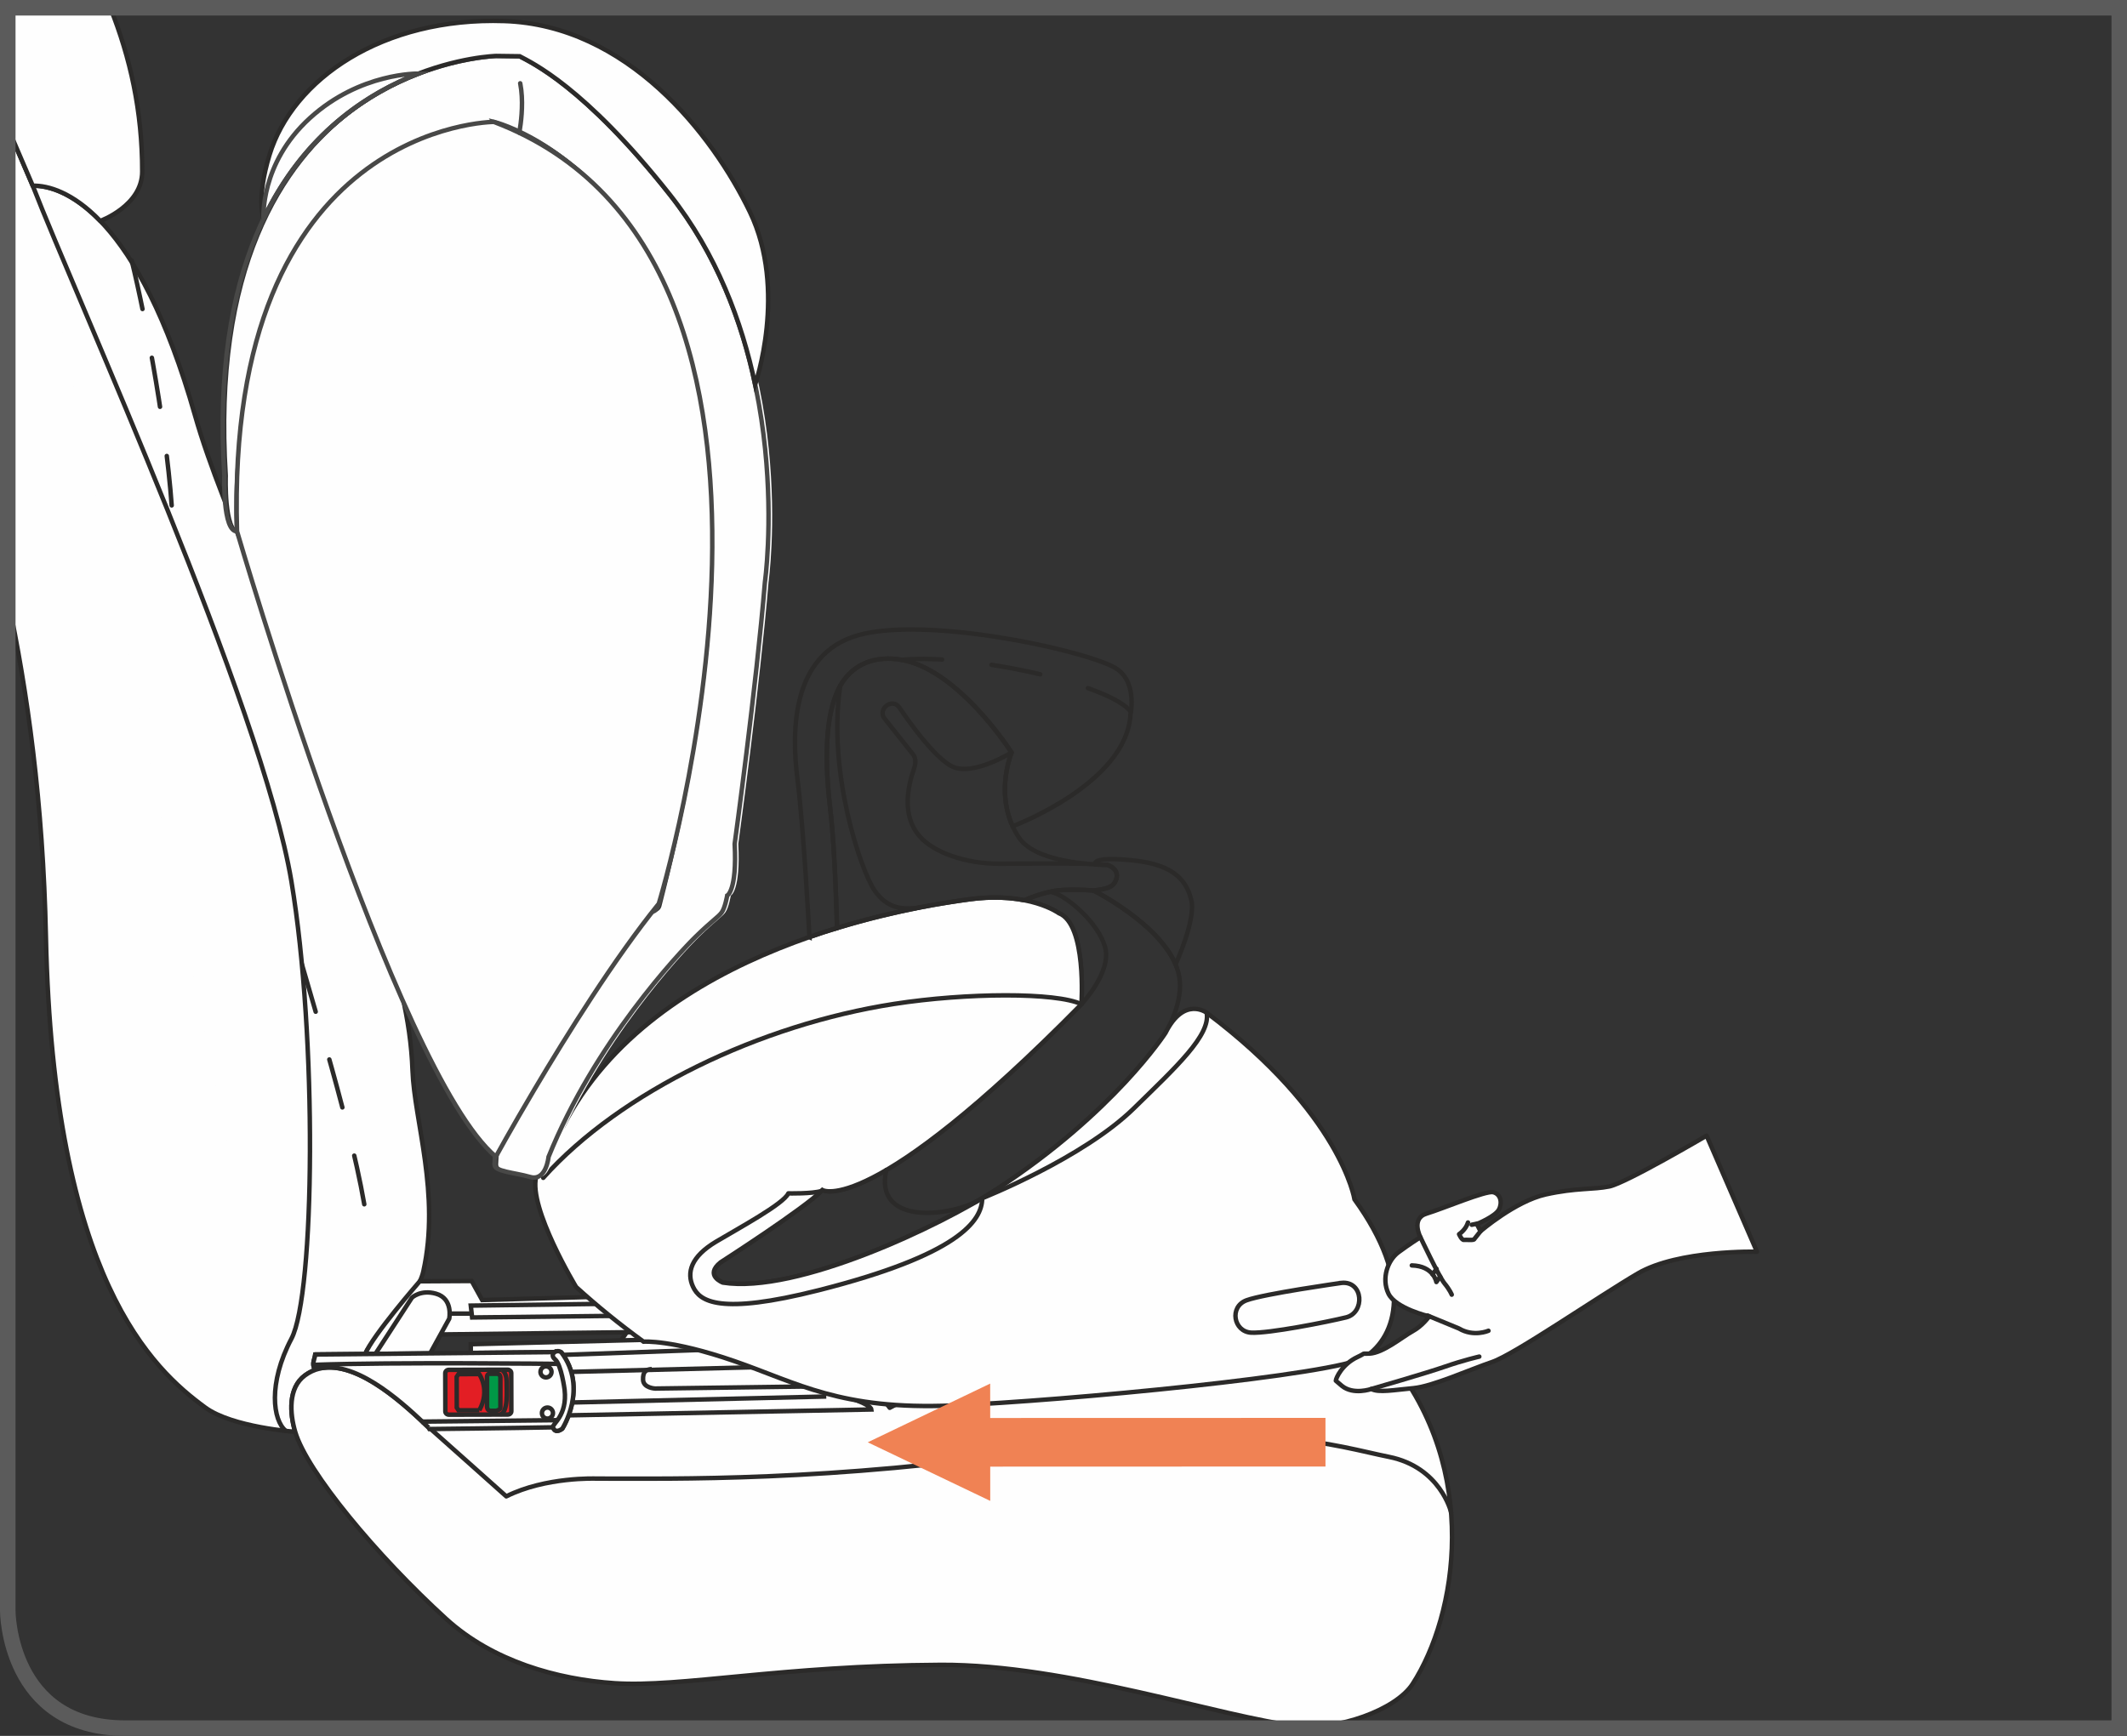
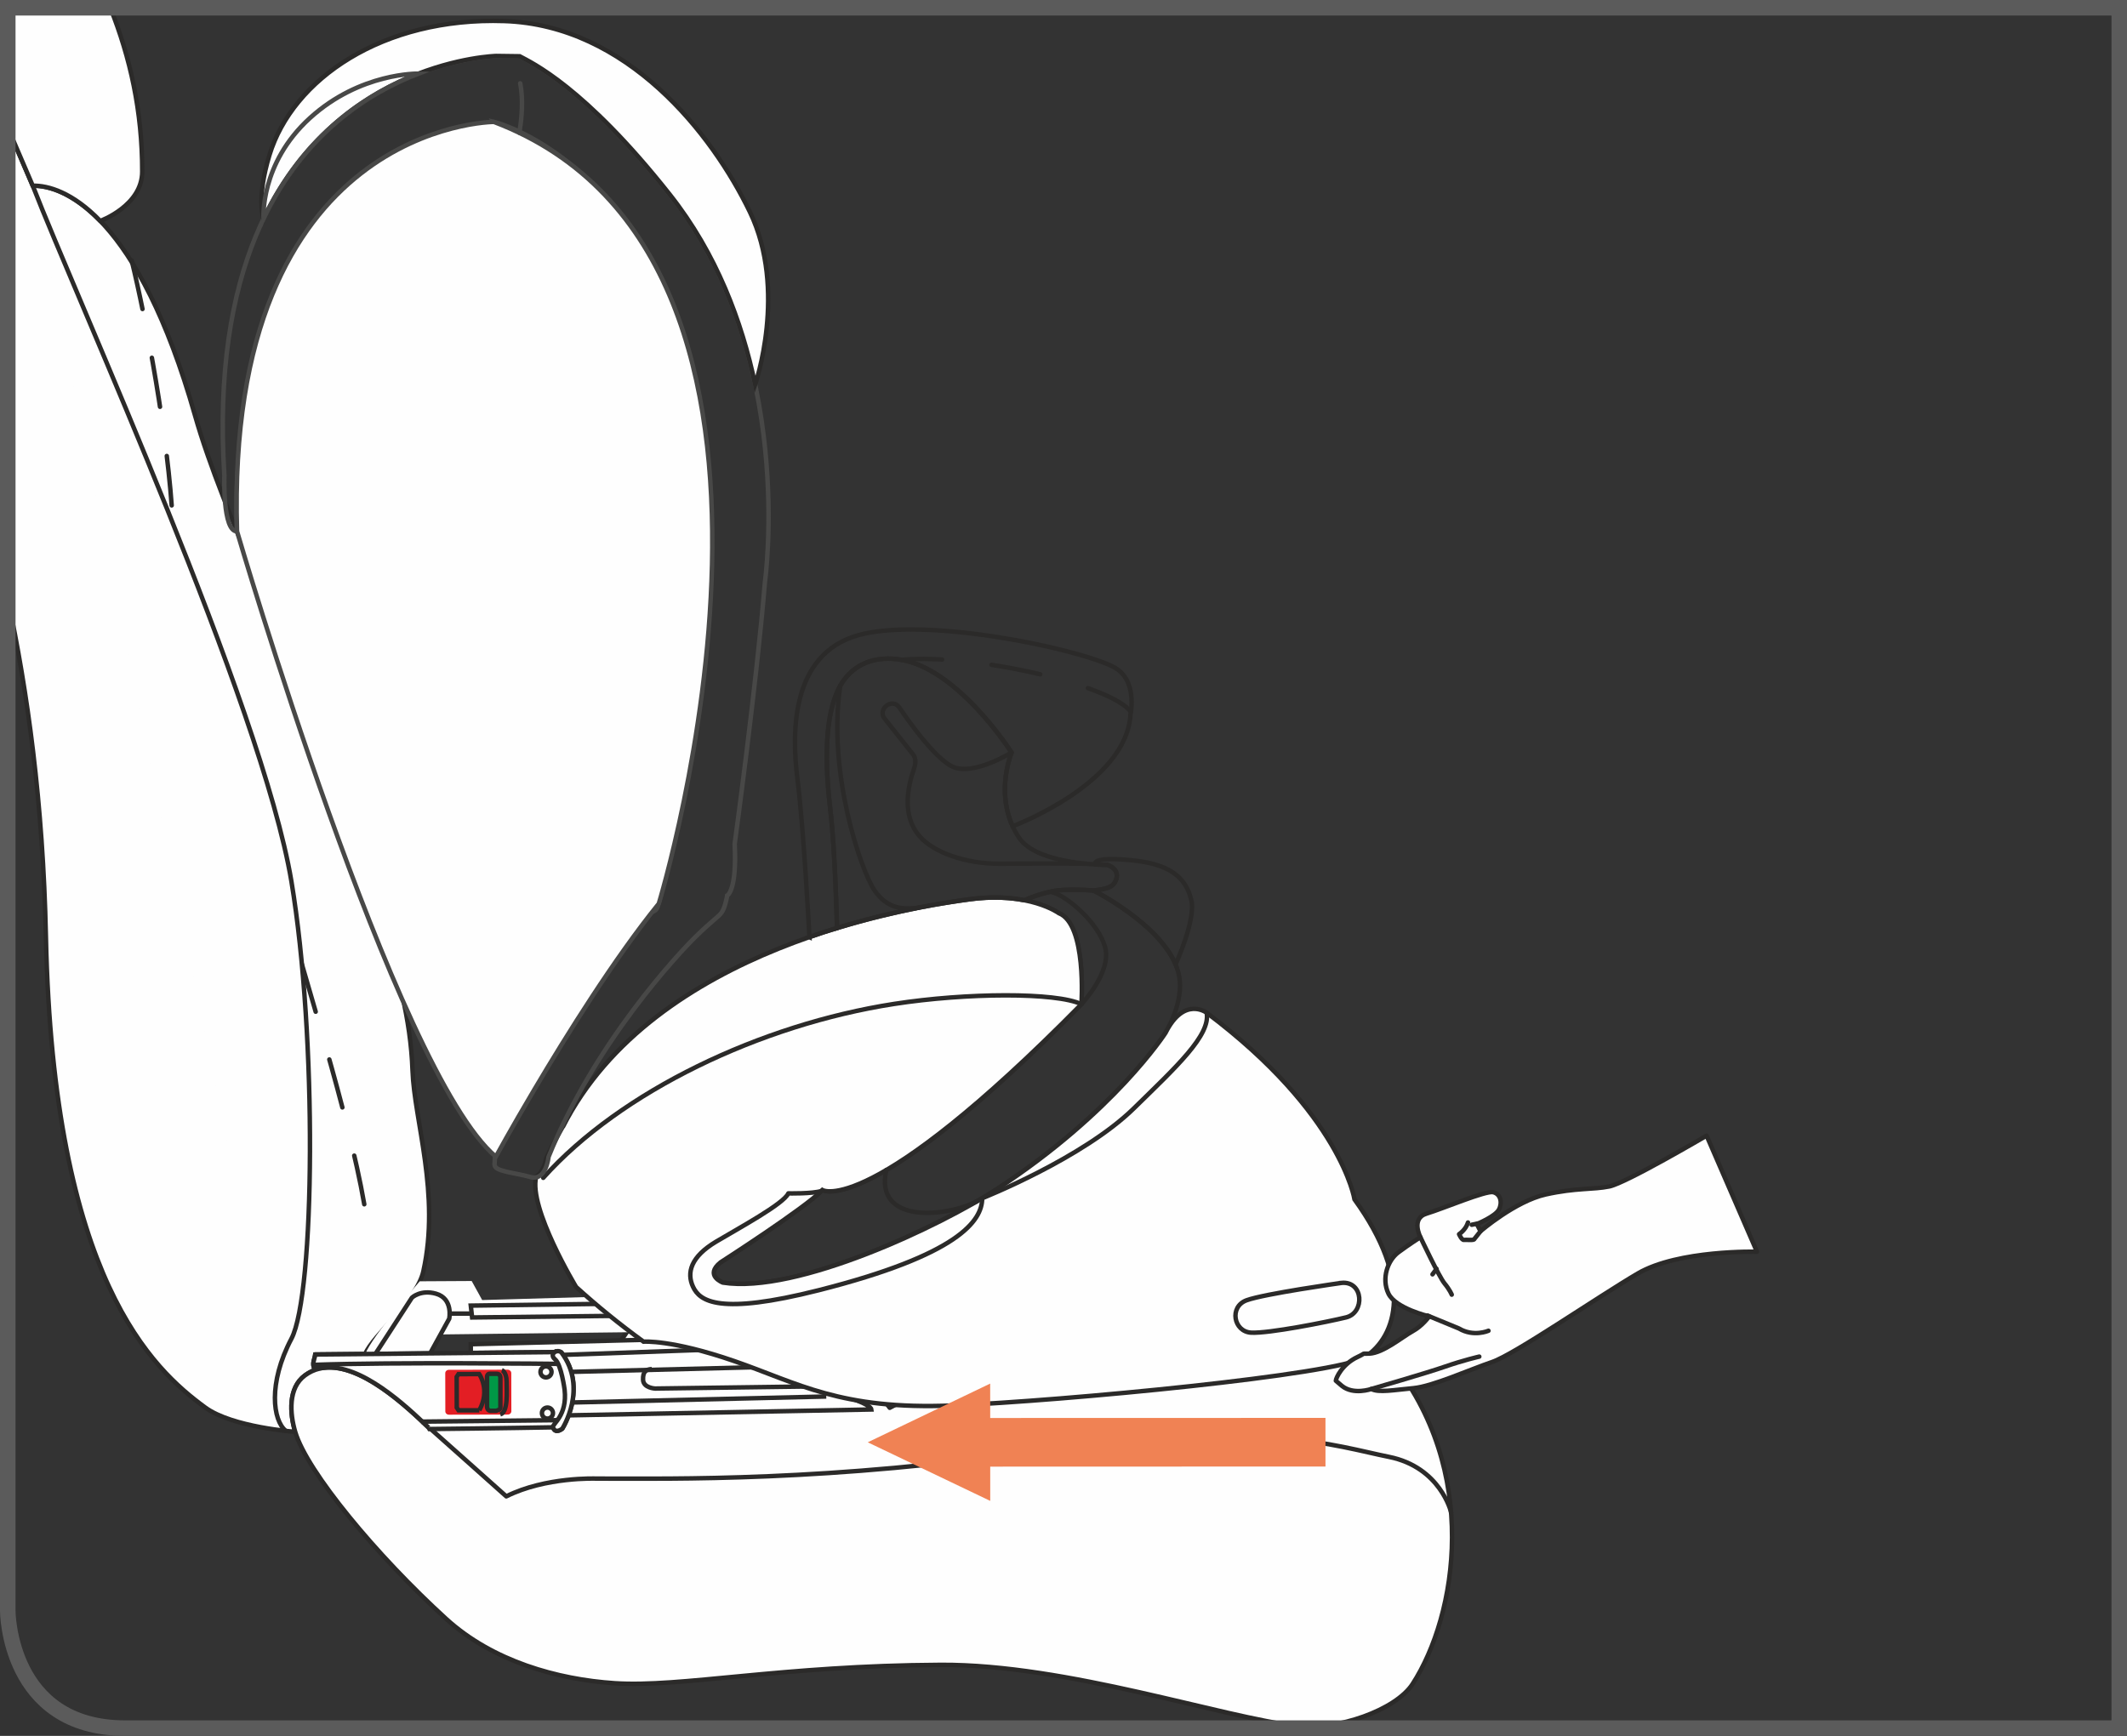
<svg xmlns="http://www.w3.org/2000/svg" xml:space="preserve" width="36.244mm" height="29.588mm" version="1.1" style="shape-rendering:geometricPrecision; text-rendering:geometricPrecision; image-rendering:optimizeQuality; fill-rule:evenodd; clip-rule:evenodd" viewBox="0 0 1222.6 998.07">
  <rect x="0" y="0" width="1222.6" height="998.07" fill="#333333" stroke="none" />
  <defs>
    <style type="text/css">
   
    .str8 {stroke:#484847;stroke-width:0;stroke-miterlimit:22.926}
    .str2 {stroke:#2B2A29;stroke-width:0;stroke-miterlimit:22.926}
    .str9 {stroke:#5B5B5B;stroke-width:8.93;stroke-miterlimit:4}
    .str3 {stroke:#2B2A29;stroke-width:2.57;stroke-miterlimit:10}
    .str6 {stroke:#484847;stroke-width:2.57;stroke-linecap:round;stroke-miterlimit:10}
    .str5 {stroke:#2B2A29;stroke-width:2.57;stroke-linecap:round;stroke-miterlimit:10}
    .str0 {stroke:#2B2A29;stroke-width:2.57;stroke-linecap:round;stroke-linejoin:round;stroke-miterlimit:10}
    .str4 {stroke:#2B2A29;stroke-width:2.57;stroke-linecap:round;stroke-linejoin:round;stroke-miterlimit:4}
    .str7 {stroke:#484847;stroke-width:2.57;stroke-linecap:round;stroke-miterlimit:10;stroke-dasharray:28.558 28.558}
    .str1 {stroke:#2B2A29;stroke-width:2.57;stroke-linecap:round;stroke-miterlimit:10;stroke-dasharray:28.558 28.558}
    .fil1 {fill:none;fill-rule:nonzero}
    .fil0 {fill:#FEFEFE;fill-rule:nonzero}
    .fil4 {fill:#F08254;fill-rule:nonzero}
    .fil2 {fill:#E31E24;fill-rule:nonzero}
    .fil3 {fill:#009846;fill-rule:nonzero}
   
  </style>
  </defs>
  <g id="Слой_x0020_1">
    <path class="fil0" d="M18.83 106.79c18.47,-0.46 60.79,17.8 93.23,131.95 16.59,58.32 56.73,135.86 75.3,199.66 19.18,65.82 47.65,117.78 49.75,177.04 1.04,29.02 16.07,71 6.22,115.55 -3.69,16.72 -29.37,37.08 -33.39,47.49l-28.73 0.29c-0.28,2.5 -2.12,5.44 -0.38,8.16l0.26 0.73c-2.01,0.73 -3.95,1.76 -5.82,3.14 -9.75,7.18 -8.73,21.84 -5.62,32.44 0,0 -36.06,-2.56 -51.63,-13.95 -29.7,-21.74 -87.49,-73.47 -91.64,-271.06 -1.61,-76.67 -10.64,-140.96 -21.92,-194.02l0 -270.9 14.36 33.48z" />
    <path class="fil1 str0" d="M18.83 106.79c18.47,-0.46 60.79,17.8 93.23,131.95 16.59,58.32 56.73,135.86 75.3,199.66 19.18,65.82 47.65,117.78 49.75,177.04 1.04,29.02 16.07,71 6.22,115.55 -3.69,16.72 -29.37,37.08 -33.39,47.49l-28.73 0.29c-0.28,2.5 -2.12,5.44 -0.38,8.16l0.26 0.73c-2.01,0.73 -3.95,1.76 -5.82,3.14 -9.75,7.18 -8.73,21.84 -5.62,32.44 0,0 -36.06,-2.56 -51.63,-13.95 -29.7,-21.74 -87.49,-73.47 -91.64,-271.06 -1.61,-76.67 -10.64,-140.96 -21.92,-194.02m0 -270.9l14.36 33.48" />
    <path class="fil0" d="M4.46 73.33l14.36 33.46c8.76,-0.23 22.9,3.78 38.8,20.24 0,0 24.12,-8.71 24.13,-28.38 0.03,-34.65 -6.87,-65.47 -18.33,-94.19l-58.96 0 0 0 0 68.87z" />
    <path class="fil1 str0" d="M4.46 73.33l14.36 33.46c8.76,-0.23 22.9,3.78 38.8,20.24 0,0 24.12,-8.71 24.13,-28.38 0.03,-34.65 -6.87,-65.47 -18.33,-94.19" />
    <path class="fil1 str1" d="M75.71 149.79c8.22,33.67 21.1,101.33 23.63,151.07m74.15 253.41c11.71,40.76 37.59,124.86 38.99,164.37" />
    <polyline class="fil1 str2" points="40.51,4.46 40.71,5.44 40.81,5.98 " />
    <polyline class="fil1 str2" points="44.62,34.26 44.73,36.68 44.73,40.34 44.56,43.73 44.2,46.83 43.64,49.62 42.88,52.08 41.9,54.17 40.7,55.89 40.7,55.89 " />
    <polyline class="fil1 str2" points="40.7,55.89 39.37,57.37 38.03,58.75 36.68,60.04 36.42,60.27 " />
    <polyline class="fil1 str2" points="10.83,71.83 10.32,71.89 9.36,71.99 8.44,72.06 7.57,72.12 6.75,72.17 5.98,72.21 5.27,72.24 4.61,72.27 4.46,72.27 " />
    <path class="fil0" d="M242.8 817.37l77.26 -0.83 0.24 0.19c-1.49,2.04 -2.7,3.19 -2.44,3.94 1.43,4.14 5.39,0.7 5.39,0.7 0,0 1.87,-2.93 3.6,-7.62l37.39 -53.41c0.64,5 40.07,7.59 40.07,7.59l84.98 11.75 22.11 29.75c28.65,-14.73 12.44,-9.77 49.05,-20.08 162.12,0.02 189.31,-50.43 238.36,-8.28 52.5,64.25 38.65,147.78 13.15,187.15 -9.83,15.17 -43.53,26.74 -66.02,24.21 -43.14,-4.83 -132.48,-35.56 -205.12,-35.21 -91.99,0.44 -149.48,13.1 -187.51,10.57 -32.94,-2.19 -70.09,-12.6 -96.83,-36.97 -40.01,-36.45 -80.07,-84.71 -86.8,-107.58 -3.12,-10.62 -4.14,-25.26 5.62,-32.45 20.71,-15.26 51.41,11.36 68,27.08l-0.48 -0.5z" />
    <path class="fil1 str0" d="M242.8 817.37l77.26 -0.83 0.24 0.19c-1.49,2.04 -2.7,3.19 -2.44,3.94 1.43,4.14 5.39,0.7 5.39,0.7 0,0 1.87,-2.93 3.6,-7.62l37.39 -53.41c0.64,5 40.07,7.59 40.07,7.59l84.98 11.75 22.11 29.75c28.65,-14.73 12.44,-9.77 49.05,-20.08 162.12,0.02 189.31,-50.43 238.36,-8.28 52.5,64.25 38.65,147.78 13.15,187.15 -9.83,15.17 -43.53,26.74 -66.02,24.21 -43.14,-4.83 -132.48,-35.56 -205.12,-35.21 -91.99,0.44 -149.48,13.1 -187.51,10.57 -32.94,-2.19 -70.09,-12.6 -96.83,-36.97 -40.01,-36.45 -80.07,-84.71 -86.8,-107.58 -3.12,-10.62 -4.14,-25.26 5.62,-32.45 20.71,-15.26 51.41,11.36 68,27.08l-0.48 -0.5" />
    <path class="fil1 str0" d="M243.28 817.87c1.08,1.04 2.1,2.01 3.07,2.93l-0.93 -1.1c5.51,4.84 45.59,40.64 45.59,40.64 22.69,-11.35 51.63,-10.21 51.63,-10.21 44.27,0 134.52,1.89 257.07,-16.46 122.55,-18.36 168.92,-1.98 198.61,3.96 29.69,5.94 35.75,31.78 35.75,31.78" />
    <path class="fil0" d="M322.76 777.68c9.89,13.22 7.22,27.56 4.08,36.08l174.01 -3.36c-0.87,-6.74 -65.64,-20.1 -67.88,-28.12 -2.14,-7.65 -33.17,-9.26 -39.12,-12.53l-123.25 3.13 0 5 48.57 -0.49 0.26 -0.31 3.31 0.6z" />
    <path class="fil1 str3" d="M322.76 777.68c9.89,13.22 7.22,27.56 4.08,36.08l174.01 -3.36c-0.87,-6.74 -65.64,-20.1 -67.88,-28.12 -2.14,-7.65 -33.17,-9.26 -39.12,-12.53l-123.25 3.13 0 5 48.57 -0.49 0.26 -0.31 3.31 0.6z" />
    <line class="fil1 str3" x1="474.94" y1="802.93" x2="328.88" y2="806.37" />
    <line class="fil1 str3" x1="402.76" y1="776.16" x2="323.71" y2="779" />
    <line class="fil1 str3" x1="437.12" y1="786.02" x2="328.34" y2="788.77" />
    <path class="fil1 str3" d="M461.99 797.2l-85.42 1.15c0,0 -6.77,-0.28 -6.94,-5.07 -0.17,-4.8 1.89,-5.99 5,-6.1" />
    <path class="fil0" d="M247.26 778.11l5.97 -10.86 115.49 -1.37c-7.23,-0.35 -4.41,-9.52 -5.17,-10.54 -1.37,-1.83 -12.23,-0.45 -17.1,-9.85l-69.29 1.98 -6.04 -10.95 -29.85 0.17c0,0 -27.3,31.37 -31.32,41.79l0.02 -0.06 37.29 -0.33 0 0.02z" />
-     <path class="fil1 str3" d="M247.26 778.11l5.97 -10.86 115.49 -1.37c-7.23,-0.35 -4.41,-9.52 -5.17,-10.54 -1.37,-1.83 -12.23,-0.45 -17.1,-9.85l-69.29 1.98 -6.04 -10.95 -29.85 0.17c0,0 -27.3,31.37 -31.32,41.79l0.02 -0.06 37.29 -0.33" />
    <polyline class="fil1 str3" points="360.46,756.49 271.36,757.49 270.61,750.67 356.29,749.53 " />
    <polyline class="fil1 str2" points="793.8,779.09 790.58,780.76 786.52,782.38 781.68,783.94 776.1,785.44 769.84,786.89 766.63,787.53 " />
    <polyline class="fil1 str2" points="738.46,792.17 730.17,793.25 720.93,794.35 711.38,795.4 710.1,795.52 " />
    <polyline class="fil1 str2" points="681.66,798.15 681.4,798.18 671.13,798.98 660.81,799.74 653.18,800.25 " />
    <polyline class="fil1 str2" points="624.68,801.92 620.14,802.15 610.37,802.61 600.88,803 596.14,803.17 " />
    <polyline class="fil1 str2" points="567.6,803.97 566.67,803.99 559.31,804.09 552.55,804.13 546.42,804.1 540.98,804.02 539.04,803.96 " />
    <polyline class="fil1 str2" points="510.66,801.02 507.07,800.35 503.03,799.53 499.03,798.64 495.05,797.69 491.12,796.69 487.21,795.64 483.33,794.54 482.9,794.41 " />
    <polyline class="fil1 str2" points="455.75,785.57 453.33,784.72 449.7,783.44 446.09,782.17 442.51,780.9 438.95,779.65 435.41,778.42 431.89,777.21 428.78,776.16 " />
    <polyline class="fil1 str2" points="401.38,768.12 399.16,767.56 396.42,766.89 393.79,766.26 391.26,765.68 388.84,765.14 386.52,764.65 384.29,764.19 382.16,763.77 380.11,763.39 378.15,763.04 376.27,762.72 374.46,762.43 373.45,762.27 " />
    <path class="fil0" d="M247.26 778.11l10.96 -19.92c0,0 2.4,-11.53 -7.6,-14.37 -8.83,-2.51 -13.85,2.28 -13.85,2.28l-20.98 32.32 31.48 -0.31z" />
    <path class="fil1 str3" d="M247.26 778.11l10.96 -19.92c0,0 2.4,-11.53 -7.6,-14.37 -8.83,-2.51 -13.85,2.28 -13.85,2.28l-20.98 32.32 31.48 -0.31" />
    <line class="fil1 str3" x1="271.11" y1="755.26" x2="258.46" y2="755.26" />
    <path class="fil0" d="M246.35 820.8c-13.13,-12.6 -38.85,-36.76 -59.83,-34.41l-5.38 0.56 -0.3 -0.02c-1.75,-2.73 0.08,-5.66 0.37,-8.16l138.36 -1.37c6.71,5.97 4.37,12.21 6.5,23.05 2.14,10.82 -7.74,20.19 -7.74,20.19 0,0 -34.39,0.62 -71.51,0.99l-0.46 -0.82z" />
    <path class="fil1 str3" d="M246.35 820.8c-13.13,-12.6 -38.85,-36.76 -59.83,-34.41l-5.38 0.56 -0.3 -0.02c-1.75,-2.73 0.08,-5.66 0.37,-8.16l138.36 -1.37c6.71,5.97 4.37,12.21 6.5,23.05 2.14,10.82 -7.74,20.19 -7.74,20.19 0,0 -34.39,0.62 -71.51,0.99l-0.46 -0.82" />
    <path class="fil0" d="M322.76 777.68c15.32,20.49 0.49,43.68 0.49,43.68 0,0 -3.96,3.45 -5.39,-0.69 -0.68,-1.94 8.36,-6.49 6.68,-21.59 0,0 -1.9,-14.61 -5.53,-17.56 -3.63,-2.94 1.33,-6.29 3.76,-3.84z" />
    <path class="fil1 str3" d="M322.76 777.68c15.32,20.49 0.49,43.68 0.49,43.68 0,0 -3.96,3.45 -5.39,-0.69 -0.68,-1.94 8.36,-6.49 6.68,-21.59 0,0 -1.9,-14.61 -5.53,-17.56 -3.63,-2.94 1.33,-6.29 3.76,-3.84" />
    <path class="fil0" d="M310.66 788.87c0.05,1.75 1.52,3.13 3.28,3.08 1.75,-0.06 3.13,-1.52 3.08,-3.27 -0.06,-1.75 -1.52,-3.13 -3.27,-3.08 -1.75,0.06 -3.13,1.52 -3.08,3.27z" />
    <path class="fil1 str3" d="M310.66 788.87c0.05,1.75 1.52,3.13 3.28,3.08 1.75,-0.06 3.13,-1.52 3.08,-3.27 -0.06,-1.75 -1.52,-3.13 -3.27,-3.08 -1.75,0.06 -3.13,1.52 -3.08,3.27" />
    <path class="fil0" d="M311.5 812.55c0.05,1.76 1.51,3.13 3.27,3.08 1.75,-0.05 3.13,-1.51 3.08,-3.27 -0.06,-1.75 -1.52,-3.13 -3.27,-3.08 -1.75,0.06 -3.13,1.51 -3.08,3.27z" />
    <path class="fil1 str3" d="M311.5 812.55c0.05,1.76 1.51,3.13 3.27,3.08 1.75,-0.05 3.13,-1.51 3.08,-3.27 -0.06,-1.75 -1.52,-3.13 -3.27,-3.08 -1.75,0.06 -3.13,1.51 -3.08,3.27" />
    <path class="fil2" d="M255.97 811.46c0,1.07 0.93,1.94 2.06,1.93l33.84 -0.07c1.14,0 2.06,-0.87 2.06,-1.94l-0.05 -21.92c-0.01,-1.07 -0.93,-1.94 -2.07,-1.94l-33.84 0.08c-1.13,0 -2.04,0.87 -2.04,1.94l0.05 21.92z" />
-     <path class="fil1 str3" d="M255.97 811.46c0,1.07 0.93,1.94 2.06,1.93l33.84 -0.07c1.14,0 2.06,-0.87 2.06,-1.94l-0.05 -21.92c-0.01,-1.07 -0.93,-1.94 -2.07,-1.94l-33.84 0.08c-1.13,0 -2.04,0.87 -2.04,1.94l0.05 21.92" />
    <path class="fil2" d="M288.49 787.81c0,0 2.69,0.91 2.7,6.54 0.02,5.64 1.02,17.48 -3.62,18.87l0.91 -25.42z" />
    <path class="fil1 str3" d="M288.49 787.81c0,0 2.69,0.91 2.7,6.54 0.02,5.64 1.02,17.48 -3.62,18.87" />
    <path class="fil2" d="M275.51 810.86l-11.92 0.02 -1.04 -1.56 -0.05 -17.68 1.04 -1.57 11.91 -0.02c0,0 6.56,9.06 0.06,20.81z" />
    <path class="fil1 str3" d="M275.51 810.86l-11.92 0.02 -1.04 -1.56 -0.05 -17.68 1.04 -1.57 11.91 -0.02c0,0 6.56,9.06 0.06,20.81" />
    <path class="fil3" d="M287.63 791.94c0,0 0,-2.07 -2.09,-2.07l-3.85 0c0,0 -1.4,-0.3 -1.75,1.49l0 17.42c0,0 0,2.07 1.75,2.37l3.49 0c0,0 2.8,-0.6 2.45,-2.07l0 -17.14z" />
    <path class="fil1 str4" d="M287.63 791.94c0,0 0,-2.07 -2.09,-2.07l-3.85 0c0,0 -1.4,-0.3 -1.75,1.49l0 17.42c0,0 0,2.07 1.75,2.37l3.49 0c0,0 2.8,-0.6 2.45,-2.07l0 -17.14" />
-     <path class="fil0" d="M320.67 784.17c0,0 -93.99,-1.09 -140.12,0.55l140.12 -0.55z" />
    <path class="fil1 str3" d="M320.67 784.17c0,0 -93.99,-1.09 -140.12,0.55" />
    <line class="fil1" x1="320.05" y1="816.54" x2="242.8" y2="817.37" />
    <line class="fil1 str3" x1="320.05" y1="816.54" x2="242.8" y2="817.37" />
    <path class="fil1 str3" d="M628.62 512.04c0,0 47.4,23.74 49.56,52.19 1.12,14.52 -8.29,29.68 -8.29,29.68 0,0 -29.39,45.73 -97.02,89.88 -32.2,21.02 -114.91,60.35 -157.4,53.64 0,0 -10.72,-4.01 -1.34,-11.61 0,0 48.73,-31.31 58.57,-41.59 0,0 27.28,16.54 148.91,-106.86 0,0 3.13,-46.05 -12.97,-52.32 0,0 -6.57,-4.84 -19.72,-7.43 0,0 6.18,-3.07 15.72,-5.11 8.66,-1.85 23.98,-0.48 23.98,-0.48z" />
    <path class="fil0" d="M308.17 676.64c-4.48,17.89 22.98,63.31 22.98,63.31 11.37,10.34 24.38,21.02 38.75,31.45 0,0 16.08,-1.31 52.3,11.21 36.21,12.52 60.81,28.17 125.19,25.49 64.39,-2.68 221.34,-17.66 236.99,-27.73 18.78,-12.07 28.17,-43.82 -5.81,-90.76 0,0 -7.6,-49.2 -84.97,-107.32 0,0 -12.96,-9.84 -23.69,11.63 0,0 -29.4,45.72 -97.03,89.87 -32.19,21.02 -114.92,60.35 -157.39,53.65 0,0 -10.73,-4.02 -1.35,-11.62 0,0 48.74,-31.3 58.57,-41.58 0,0 27.29,16.54 148.91,-106.87 0,0 3.13,-46.05 -12.97,-52.32 0,0 -16.99,-12.52 -50.97,-8.04 -33.99,4.46 -181.89,27.72 -234.2,131.02l0.44 -1.03c-3.49,6.13 -6.82,12.44 -9.94,18.9 0,0 -1.27,7.84 -5.66,10.47l-0.14 0.26z" />
    <path class="fil1 str3" d="M308.17 676.64c-4.48,17.89 22.98,63.31 22.98,63.31 11.37,10.34 24.38,21.02 38.75,31.45 0,0 16.08,-1.31 52.3,11.21 36.21,12.52 60.81,28.17 125.19,25.49 64.39,-2.68 221.34,-17.66 236.99,-27.73 18.78,-12.07 28.17,-43.82 -5.81,-90.76 0,0 -7.6,-49.2 -84.97,-107.32 0,0 -12.96,-9.84 -23.69,11.63 0,0 -29.4,45.72 -97.03,89.87 -32.19,21.02 -114.92,60.35 -157.39,53.65 0,0 -10.73,-4.02 -1.35,-11.62 0,0 48.74,-31.3 58.57,-41.58 0,0 27.29,16.54 148.91,-106.87 0,0 3.13,-46.05 -12.97,-52.32 0,0 -16.99,-12.52 -50.97,-8.04 -33.99,4.46 -181.89,27.72 -234.2,131.02l0.44 -1.03c-3.49,6.13 -6.82,12.44 -9.94,18.9 0,0 -1.27,7.84 -5.66,10.47l-0.14 0.26z" />
    <path class="fil1 str5" d="M771.09 737.6c12.75,-1.18 13.55,17.18 2.64,19.84 -10.9,2.65 -44.42,9.31 -54.54,8.78 -10.1,-0.53 -12.79,-14.9 -2.66,-18.62 10.11,-3.72 54.56,-9.99 54.56,-9.99z" />
    <polyline class="fil1 str2" points="796.9,766.26 793.74,768.03 789.74,769.78 784.94,771.49 779.42,773.17 773.21,774.81 770.02,775.56 " />
    <polyline class="fil1 str2" points="742,781.08 733.76,782.43 724.56,783.82 715.05,785.16 713.77,785.33 " />
    <polyline class="fil1 str2" points="685.43,788.86 685.17,788.89 674.93,790.03 664.65,791.1 657.03,791.85 " />
    <polyline class="fil1 str2" points="628.59,794.42 624.06,794.8 614.32,795.56 604.84,796.26 600.11,796.58 " />
    <polyline class="fil1 str2" points="571.6,798.28 570.68,798.33 563.33,798.66 556.57,798.91 550.44,799.08 545.01,799.17 543.06,799.17 " />
    <polyline class="fil1 str2" points="514.6,797.14 510.99,796.58 506.93,795.89 502.9,795.13 498.9,794.31 494.93,793.43 490.99,792.5 487.08,791.52 486.64,791.41 " />
    <polyline class="fil1 str2" points="459.22,783.43 456.78,782.66 453.11,781.5 449.47,780.34 445.84,779.18 442.25,778.05 438.67,776.93 435.12,775.83 431.97,774.89 " />
    <polyline class="fil1 str2" points="404.33,767.71 402.09,767.22 399.33,766.63 396.68,766.09 394.14,765.59 391.71,765.13 389.37,764.71 387.13,764.32 384.98,763.97 382.92,763.66 380.95,763.37 379.06,763.11 377.25,762.87 376.23,762.75 " />
    <path class="fil1 str5" d="M604.7 512.99c8.44,2.01 26.73,17.52 30.55,31.76 3.81,14.26 -13.64,32.61 -13.64,32.61" />
    <path class="fil1 str5" d="M581.43 432.64c0,0 -22.8,14.25 -34.71,7.77 -11.92,-6.47 -29.8,-33.68 -29.8,-33.68 -4.14,-5.7 -12.17,0.77 -8.81,5.96l16.84 21.24c0,0 2.31,2.63 0.51,7.77 -3.7,10.65 -7.25,27.2 3.12,39.12 8.06,9.27 26.52,16.01 46.8,15.8 11.72,-0.11 35.21,-0.29 49.16,0.01" />
    <path class="fil1 str5" d="M465.26 538.76c0,0 -3.27,-62.59 -6.9,-91.01 -3.4,-26.66 -3.65,-71.51 34.72,-82.47 38.36,-10.96 126.16,7.51 146.89,18.13 14.23,7.29 9.84,27.2 9.84,27.2 -2.07,39.96 -67.76,64.46 -67.76,64.46 -6.65,-14.58 -4.93,-30.47 -0.63,-42.44 0,0 -31.54,-49.67 -65.56,-53.63 -15.54,-1.82 -26.75,4.39 -32.9,15.28 -9.53,16.92 -8.66,46.46 -5.69,71.25 2.84,23.84 3.84,68.03 3.84,68.03 -5.19,1.59 -10.48,3.32 -15.86,5.19z" />
    <path class="fil1 str5" d="M588.94 517.62c-7.98,-1.57 -18.41,-2.31 -31.26,-0.62 -12.91,1.7 -42.24,6.11 -76.54,16.58 0,0 -1,-44.2 -3.86,-68.03 -2.97,-24.79 -3.83,-54.32 5.7,-71.25 6.14,-10.89 17.36,-17.1 32.9,-15.29 34.02,3.97 65.55,53.63 65.55,53.63 -4.91,13.73 -6.47,32.64 4.14,48.79 10.63,16.15 50.8,15.81 50.8,15.81 0,0 8.33,2.37 4.7,9.62 -2.19,4.38 -8.07,4.38 -12.45,5.17 0,0 -15.33,-1.37 -23.97,0.47 -9.56,2.04 -15.72,5.12 -15.72,5.12z" />
    <path class="fil1 str5" d="M629.59 497.03c4.13,0.24 6.78,0.21 6.78,0.21 0,0 8.32,2.37 4.69,9.63 -2.19,4.38 -8.07,4.38 -12.45,5.16 0,0 37.01,18.54 47.12,42.48 0,0 11.71,-25.56 9.05,-36.89 -3.88,-16.59 -17.35,-21.76 -37.82,-23.32 -20.47,-1.55 -17.39,2.73 -17.39,2.73" />
    <path class="fil1 str5" d="M312.25 677.21c44.56,-49.74 124.89,-88.09 201.68,-100 41.68,-6.47 93.14,-6.74 107.68,0.16" />
    <path class="fil1 str0" d="M693.6 582.28c2.35,12.95 -17.47,31.09 -41.83,54.95 -29.38,28.8 -87.21,51.7 -87.21,51.7 0,13.13 -13.96,32.63 -94.07,52.92 -57.16,14.46 -68.23,6.26 -72.1,-1.93 -3.86,-8.2 -1.3,-17.36 13.27,-26.05 12.81,-7.63 38.82,-21.69 41.47,-27.73 0,0 13.79,0.32 19.08,-1.4" />
    <path class="fil1 str5" d="M561.92 690.49c-16.64,9.11 -59.67,14.01 -52.47,-17.78" />
    <path class="fil1 str5" d="M482.98 394.3c-7.51,49.61 11.92,106.45 19.76,117.74 7.84,11.29 17.49,10.78 25.29,9.84" />
    <path class="fil1 str1" d="M650.06 409.3c-10.91,-15.16 -89.67,-33.73 -131.8,-29.93" />
    <polyline class="fil1 str2" points="685.09,519.48 684.12,519.17 683.13,518.86 682.13,518.57 681.1,518.29 680.04,518.02 678.97,517.77 677.87,517.54 676.75,517.32 675.61,517.13 674.44,516.95 673.25,516.79 672.04,516.65 670.79,516.54 669.53,516.45 668.24,516.38 666.92,516.34 665.58,516.33 664.21,516.34 662.81,516.38 661.39,516.45 659.94,516.55 658.46,516.68 656.95,516.85 656.89,516.85 " />
-     <path class="fil0" d="M285.95 70.07c-162.26,26.5 -147.63,235.43 -147.63,235.43 -8.4,0.17 -7.28,-31.96 -7.28,-31.96 -15.02,-237.37 156.28,-241.36 156.28,-241.36l13.47 0.18c6.4,3.49 36.88,17.05 86.28,79.48 73.23,92.55 54.68,222.91 54.68,222.91 -4.85,59.05 -17.38,150.45 -17.38,150.45 1.39,27.1 -4.29,29.7 -4.29,29.7 0,0 -1.18,6.95 -3.14,9.67 -1.95,2.73 -5.28,4.49 -14.93,13.93 -9.66,9.45 -58.08,60.92 -84.62,126.67 0,0 -1.33,14.2 -10.57,11.54 -9.23,-2.65 -20.64,-3.07 -20.48,-7.21 1.48,-36.41 22.15,-84.82 40.53,-153.44 3.36,-12.54 49.72,19.05 53.36,4.9 103.77,-403.22 -94.27,-450.91 -94.27,-450.91z" />
    <path class="fil1 str6" d="M283.88 70.07c-162.26,26.5 -147.63,235.43 -147.63,235.43 -8.4,0.17 -7.28,-31.96 -7.28,-31.96 -15.02,-237.37 156.28,-241.36 156.28,-241.36l13.47 0.18c6.4,3.49 36.88,17.05 86.27,79.48 73.23,92.55 54.68,222.91 54.68,222.91 -4.85,59.05 -17.38,150.45 -17.38,150.45 1.39,27.1 -4.29,29.7 -4.29,29.7 0,0 -1.18,6.95 -3.14,9.67 -1.95,2.73 -5.29,4.49 -14.94,13.93 -9.66,9.45 -58.08,60.92 -84.62,126.67 0,0 -1.33,14.2 -10.57,11.54 -9.24,-2.65 -20.65,-3.07 -20.48,-7.21 1.48,-36.41 22.15,-84.82 40.53,-153.44 3.36,-12.54 49.72,19.05 53.36,4.9 103.77,-403.22 -94.27,-450.91 -94.27,-450.91z" />
    <path class="fil0" d="M151.48 125.73c43.83,-91.46 133.77,-93.56 133.77,-93.56l13.47 0.18c6.39,3.49 36.87,17.05 86.26,79.48 26.99,34.09 41.51,73.32 49.09,109.27 0,0 18.67,-54.12 -3.01,-99.19 -21.68,-45.07 -70.7,-107.47 -141.16,-109.81 -70.01,-2.33 -121.72,33.42 -135.02,77.07 -7.67,25.19 -3.4,36.57 -3.4,36.57z" />
    <path class="fil1 str3" d="M151.48 125.73c43.83,-91.46 133.77,-93.56 133.77,-93.56l13.47 0.18c6.39,3.49 36.87,17.05 86.26,79.48 26.99,34.09 41.51,73.32 49.09,109.27 0,0 18.67,-54.12 -3.01,-99.19 -21.68,-45.07 -70.7,-107.47 -141.16,-109.81 -70.01,-2.33 -121.72,33.42 -135.02,77.07 -7.67,25.19 -3.4,36.57 -3.4,36.57z" />
    <path class="fil0" d="M285.01 665.05c0,0 8.79,-16.08 22.19,-38.69 18.66,-31.49 46.24,-75.64 71.47,-106.77 0,0 113.23,-370.48 -94.8,-449.51 0,0 -154.66,0.65 -147.63,235.42 0,0 90.78,310.44 148.76,359.55z" />
    <path class="fil1 str6" d="M285.01 665.05c0,0 8.79,-16.08 22.19,-38.69 18.66,-31.49 46.24,-75.64 71.47,-106.77 0,0 113.23,-370.48 -94.8,-449.51 0,0 -154.66,0.65 -147.63,235.42 0,0 90.78,310.44 148.76,359.55z" />
    <path class="fil1 str7" d="M298.47 76.29c0,0 6.58,-32.18 -7.17,-42.94" />
    <polyline class="fil1 str8" points="294.97,38.62 294.9,38.62 294.72,38.65 294.41,38.69 293.99,38.75 293.46,38.82 292.82,38.92 292.08,39.05 291.25,39.19 290.32,39.36 289.31,39.56 288.21,39.78 287.03,40.03 285.78,40.32 284.46,40.63 283.08,40.98 281.63,41.36 280.14,41.78 278.58,42.24 276.98,42.73 275.35,43.26 273.67,43.84 271.95,44.45 270.21,45.11 268.45,45.82 267.52,46.21 " />
    <polyline class="fil1 str8" points="242.27,59.51 241.28,60.05 238.63,61.51 235.81,63.07 232.83,64.74 229.73,66.49 226.5,68.34 223.19,70.25 219.81,72.23 217.45,73.63 " />
    <polyline class="fil1 str8" points="193.34,88.93 192.63,89.42 189.52,91.61 186.54,93.78 183.71,95.92 181.06,98.03 178.59,100.09 176.35,102.1 174.33,104.05 172.57,105.92 172.57,105.92 " />
    <line class="fil1 str8" x1="172.57" y1="105.92" x2="171.47" y2="107.17" />
    <polyline class="fil1 str8" points="154.75,130.26 154.01,131.56 152.58,134.21 151.17,136.96 149.78,139.84 148.41,142.83 147.06,145.96 145.74,149.22 144.45,152.63 143.18,156.18 143.14,156.31 " />
    <polyline class="fil1 str8" points="135.56,183.82 135.12,185.82 134.09,190.81 133.09,196.01 132.13,201.43 131.21,207.07 130.47,211.92 " />
    <polyline class="fil1 str8" points="417.99,514.9 417.02,515 416.02,515.11 414.97,515.22 413.88,515.34 412.77,515.46 411.62,515.58 410.44,515.7 409.24,515.81 408.02,515.91 406.78,516 405.53,516.08 404.26,516.14 402.99,516.19 401.7,516.22 400.42,516.22 399.13,516.2 397.85,516.15 396.58,516.08 395.31,515.97 394.06,515.82 392.83,515.64 391.61,515.42 390.41,515.16 389.6,514.95 " />
    <path class="fil1 str6" d="M240.53 42.33c-29,11.15 -65.62,34.5 -89.05,83.41 0,0 -2.26,-31.58 26.67,-57.88 28.94,-26.31 62.38,-25.53 62.38,-25.53z" />
    <path class="fil0" d="M18.83 106.79c25.09,64.87 131.69,298.46 148.66,399.89 14.94,89.27 13.52,237.41 0,263.07 -13.52,25.67 -10.65,46.95 -3.2,52.96l-145.45 -715.92z" />
    <path class="fil1 str0" d="M18.83 106.79c25.09,64.87 131.69,298.46 148.66,399.89 14.94,89.27 13.52,237.41 0,263.07 -13.52,25.67 -10.65,46.95 -3.2,52.96" />
    <path class="fil0" d="M1009.89 719.69c0,0 -45.13,-1.18 -68.53,12.53 -23.39,13.72 -70.77,46.48 -83.7,50.87 -12.94,4.39 -34.31,14.07 -45.26,15.05 -10.95,1 -19.99,2.75 -24.16,0.46 0,0 -10.27,3.64 -16.9,-1.77l-3.5 -2.98c0.02,-1.42 3.52,-9.46 12.43,-13.62 5.62,-2.62 1.42,-1.71 6.81,-1.95 8.07,-0.37 18.9,-9.59 24.76,-12.79 5.88,-3.19 9.66,-8.63 9.66,-8.63 0,0 -19.35,-4.5 -23.44,-13.14 -4.11,-8.64 -0.45,-19.09 5.75,-23.7 6.21,-4.6 12.64,-8.69 12.64,-8.69 0,0 -5.67,-10.79 3.56,-13.57 9.22,-2.77 34.01,-13.3 38.25,-12.31 4.22,1 5.4,5.86 3.38,9.9 -2.02,4.04 -12.76,8.42 -12.76,8.42l2.13 4.13c0,0 19.95,-17.26 37.53,-21.16 17.57,-3.9 26.98,-2.64 36.56,-4.6 9.57,-1.98 55.85,-29.18 55.85,-29.18l28.94 66.72z" />
    <path class="fil1 str0" d="M1009.89 719.69c0,0 -45.13,-1.18 -68.53,12.53 -23.39,13.72 -70.77,46.48 -83.7,50.87 -12.94,4.39 -34.31,14.07 -45.26,15.05 -10.95,1 -19.99,2.75 -24.16,0.46 0,0 -10.27,3.64 -16.9,-1.77l-3.5 -2.98c0.02,-1.42 3.52,-9.46 12.43,-13.62 5.62,-2.62 1.42,-1.71 6.81,-1.95 8.07,-0.37 18.9,-9.59 24.76,-12.79 5.88,-3.19 9.66,-8.63 9.66,-8.63 0,0 -19.35,-4.5 -23.44,-13.14 -4.11,-8.64 -0.45,-19.09 5.75,-23.7 6.21,-4.6 12.64,-8.69 12.64,-8.69 0,0 -5.67,-10.79 3.56,-13.57 9.22,-2.77 34.01,-13.3 38.25,-12.31 4.22,1 5.4,5.86 3.38,9.9 -2.02,4.04 -12.76,8.42 -12.76,8.42l2.13 4.13c0,0 19.95,-17.26 37.53,-21.16 17.57,-3.9 26.98,-2.64 36.56,-4.6 9.57,-1.98 55.85,-29.18 55.85,-29.18l28.94 66.72z" />
    <path class="fil1 str0" d="M850.29 779.99c0,0 -8.93,2.01 -19.62,5.73 -10.7,3.74 -42.43,12.88 -42.43,12.88" />
    <path class="fil1 str0" d="M851.01 707.91l-3.57 4.48c0,0.91 -4.74,0.34 -6,0.5 -1.25,0.16 -2.76,-3.29 -2.76,-3.29 0,0 3.82,-2.46 5.12,-6.73" />
    <line class="fil1 str0" x1="849.36" y1="703.48" x2="845.95" y2="704.18" />
    <path class="fil1 str0" d="M816.45 711.33c0,0 10.72,22.74 13.83,26.54 3.12,3.78 4.18,6.5 4.18,6.5" />
-     <path class="fil1 str0" d="M827.83 734.04l-2.21 3.08c0,0 -1.53,-9.25 -14.1,-9.56" />
    <line class="fil1 str0" x1="825.73" y1="729.55" x2="823.4" y2="732.69" />
    <path class="fil1 str0" d="M855.57 765.13c0,0 -8.54,3.74 -16.96,-1.3l-18.05 -7.44" />
    <path class="fil1 str9" d="M4.46 4.46l0 921.68c0,0 0,67.46 67.46,67.46l1146.22 0 0 -989.15 -1213.68 0z" />
    <polygon class="fil4" points="569.19,862.95 569.18,843.25 761.89,843.19 761.88,815.23 569.17,815.28 569.16,795.5 498.78,829.26 " />
  </g>
</svg>